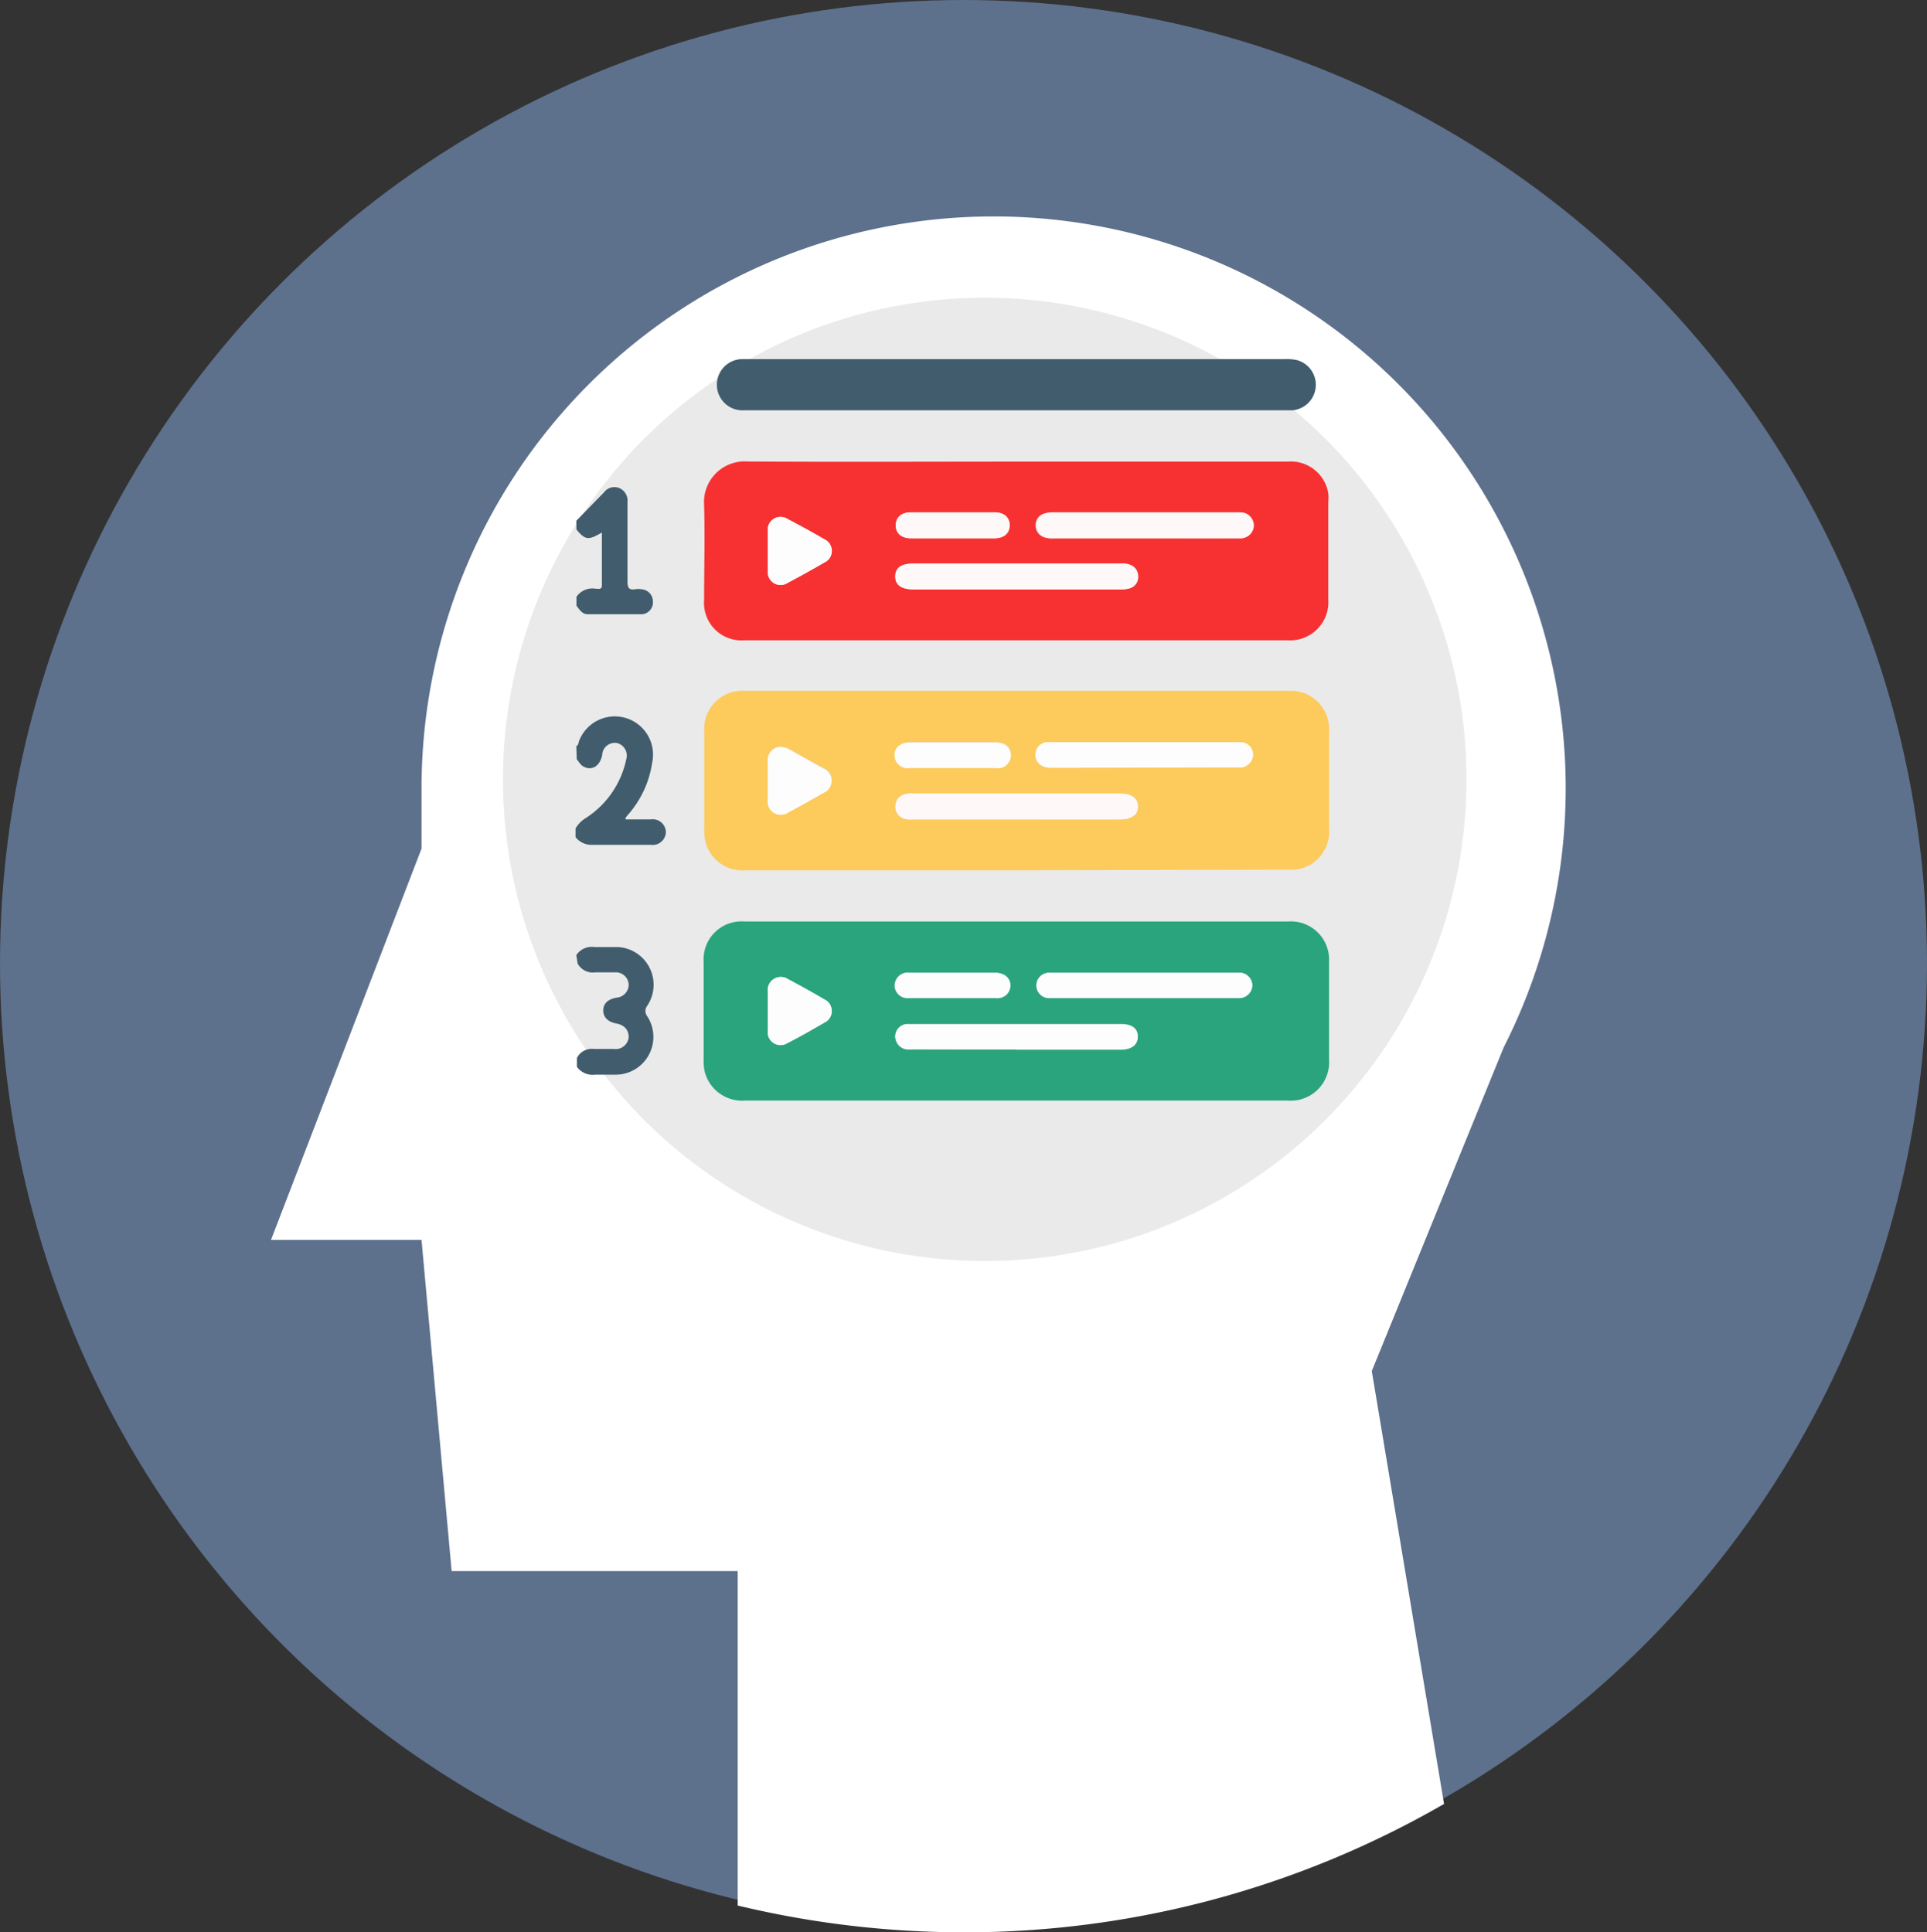
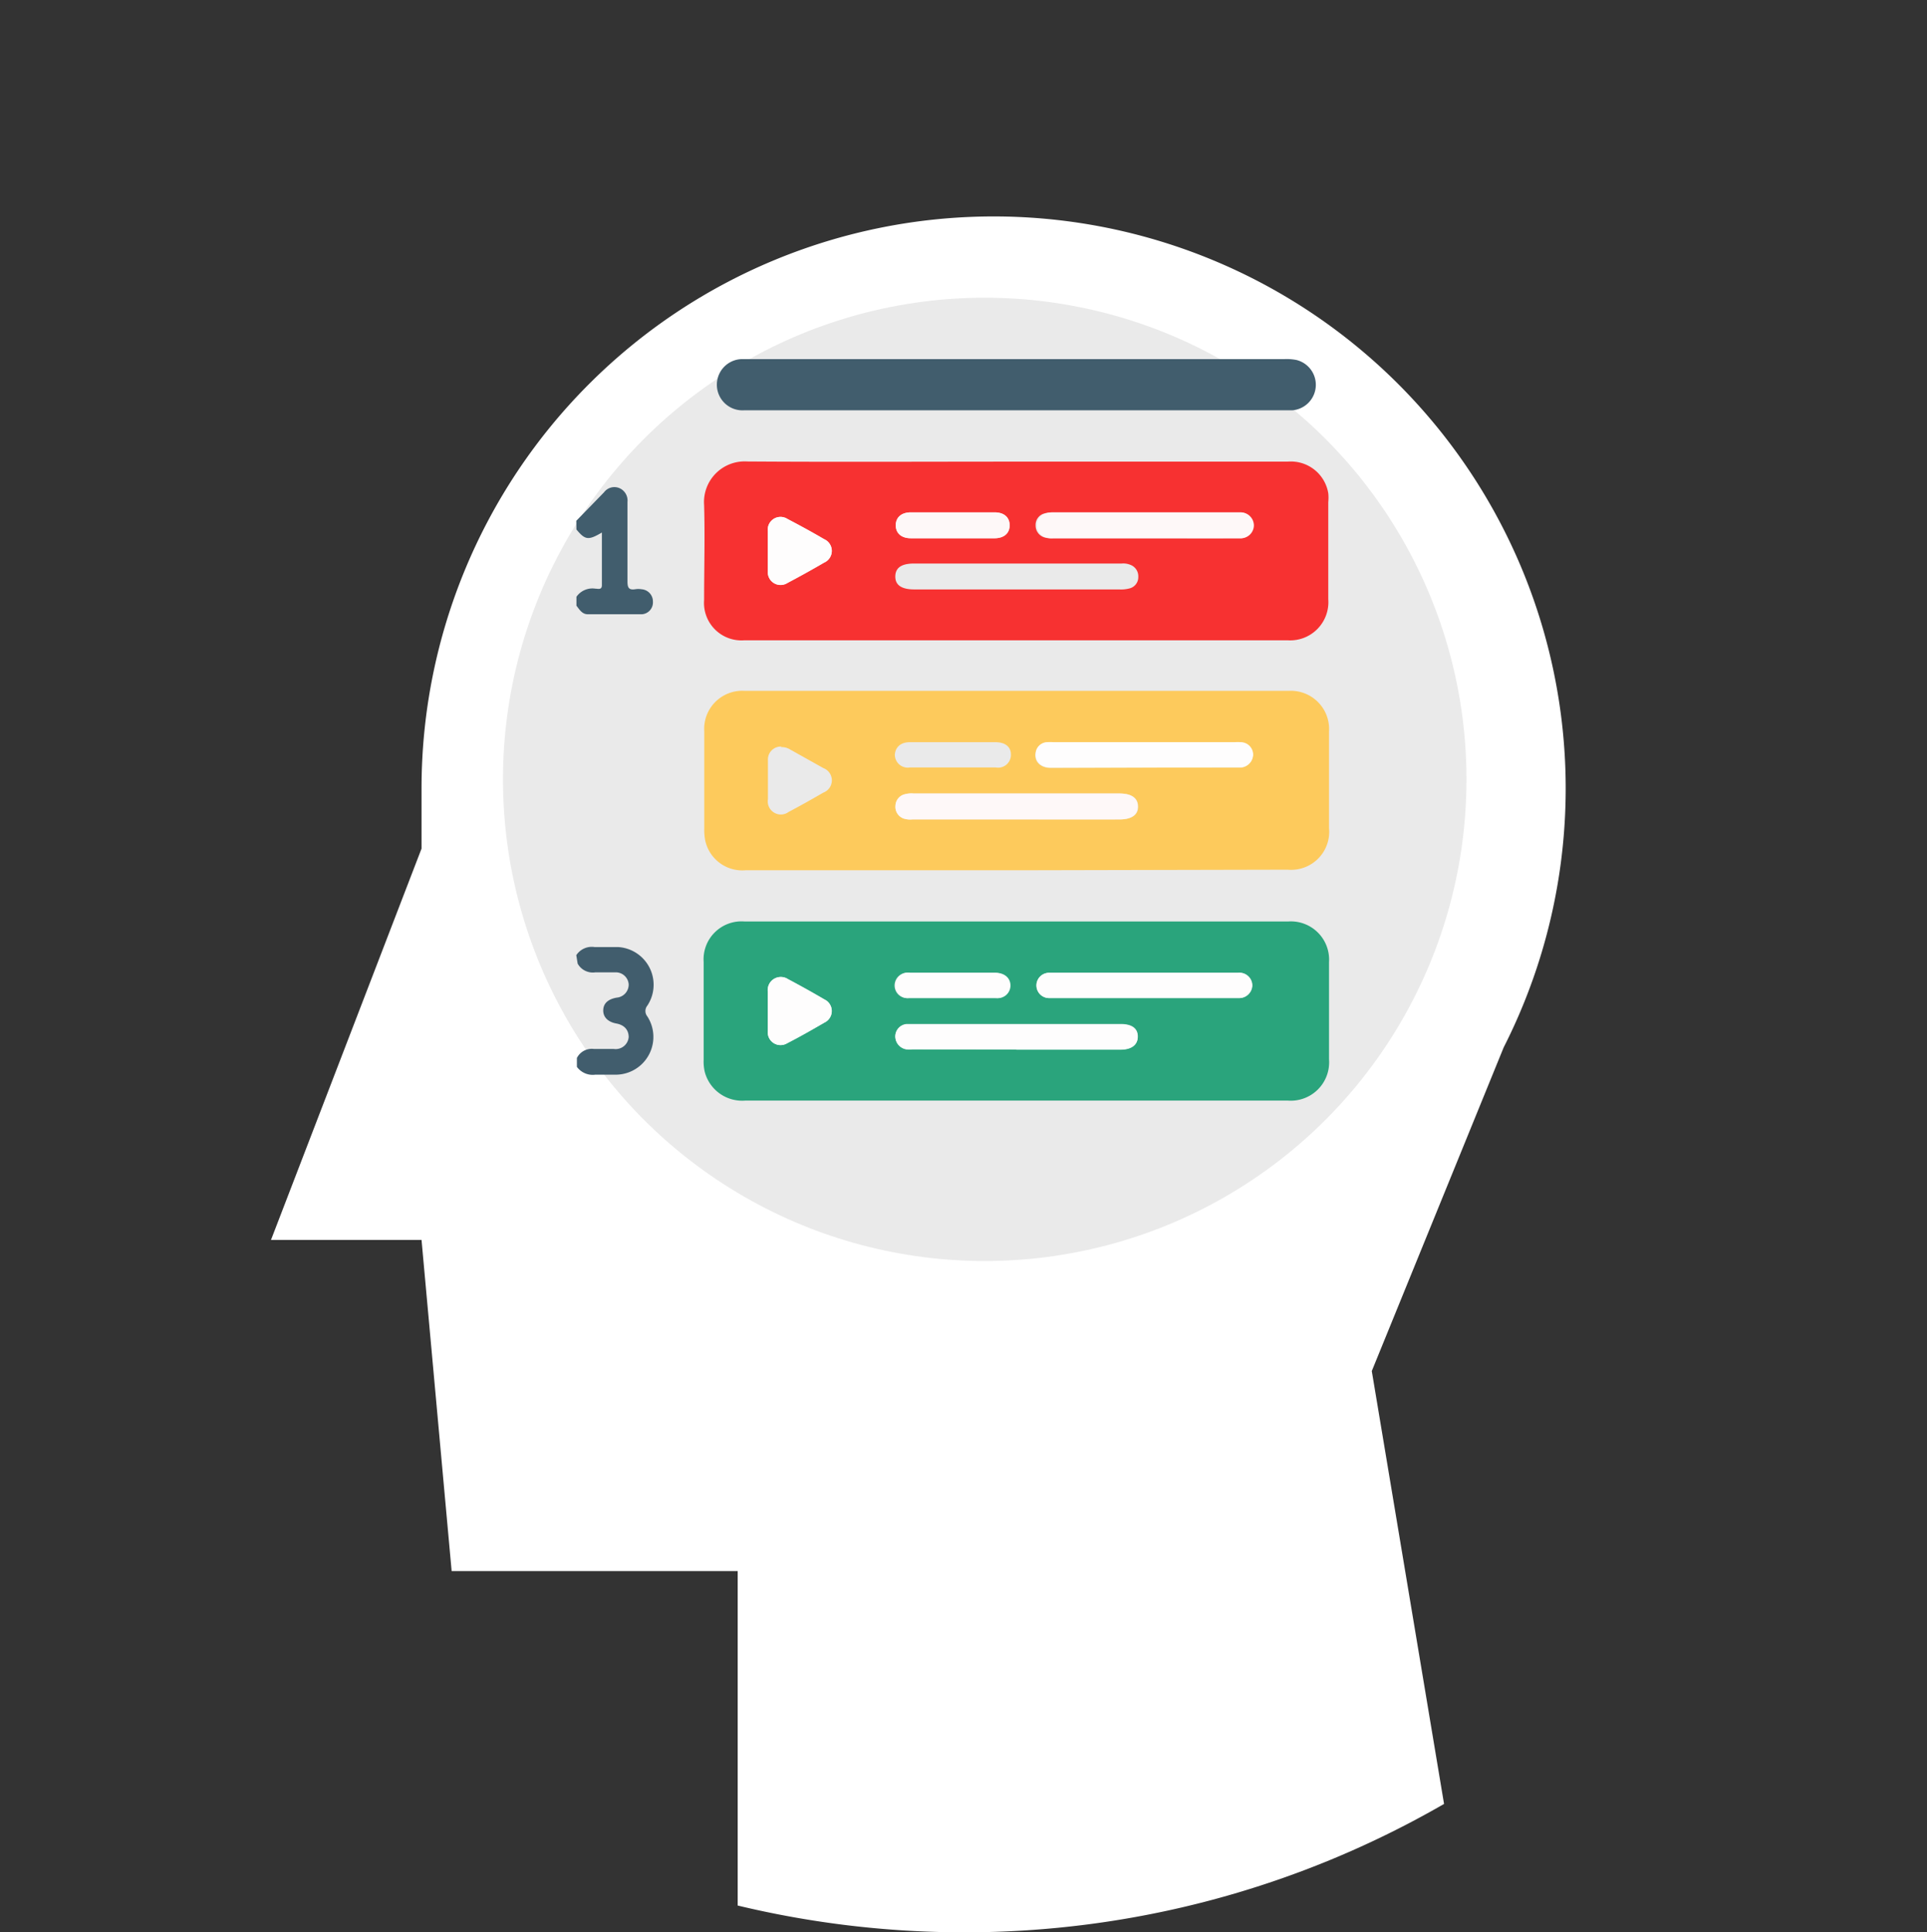
<svg xmlns="http://www.w3.org/2000/svg" viewBox="0 0 128 128.38">
  <rect x="0" y="0" width="128" height="128.38" fill="#333333" stroke="none" />
  <defs>
    <style>.cls-1{fill:#5d708c;}.cls-2{fill:#fff;}.cls-3{fill:#eaeaea;}.cls-4{fill:#415d6d;}.cls-5{fill:#2aa47c;}.cls-6{fill:#fdca5c;}.cls-7{fill:#f73131;}.cls-8{fill:#fefdfd;}.cls-9{fill:#fef8f8;}</style>
  </defs>
  <g id="Layer_2" data-name="Layer 2">
    <g id="Layer_1-2" data-name="Layer 1">
-       <circle class="cls-1" cx="64" cy="64" r="64" />
      <path class="cls-2" d="M66,14.38a38,38,0,0,0-38,38h0v4l-10,26H28l2,22H49V126.6a64.41,64.41,0,0,0,15,1.78,63.68,63.68,0,0,0,31.92-8.53l-4.8-28.76,8.76-21.5A38,38,0,0,0,66,14.38Z" />
      <circle class="cls-3" cx="65.41" cy="51.78" r="32" />
-       <path class="cls-4" d="M38.28,49.57c.15-.06.14-.22.18-.33a2.54,2.54,0,0,1,4.86,1.43,6.72,6.72,0,0,1-1.63,3.49,1.56,1.56,0,0,0-.14.19s0,0,0,.09h1.68a.87.87,0,0,1,1,.86.88.88,0,0,1-1,.83c-1.33,0-2.66,0-4,0a1.36,1.36,0,0,1-1-.51v-.58a2,2,0,0,1,.68-.69,6.14,6.14,0,0,0,2.69-3.91A.86.86,0,0,0,41,49.37a.84.84,0,0,0-1,.79c-.14.75-.72,1.09-1.27.75-.19-.11-.28-.31-.42-.46Z" />
      <path class="cls-4" d="M38.28,63.46a1.23,1.23,0,0,1,1.21-.54c.52,0,1,0,1.56,0A2.51,2.51,0,0,1,43,66.81a.57.57,0,0,0,0,.72,2.51,2.51,0,0,1-2.05,3.87c-.47,0-.94,0-1.41,0a1.3,1.3,0,0,1-1.22-.52v-.59a1.11,1.11,0,0,1,1.13-.6c.43,0,.87,0,1.31,0a.87.87,0,0,0,1-.79c0-.45-.27-.8-.82-.9s-.88-.42-.87-.88.32-.74.9-.84a.87.87,0,0,0,.79-.89.86.86,0,0,0-.89-.79c-.44,0-.88,0-1.32,0a1.15,1.15,0,0,1-1.18-.58Z" />
      <path class="cls-4" d="M38.28,34.6l1.84-1.89a.86.86,0,0,1,1-.29.9.9,0,0,1,.56.93c0,1.76,0,3.52,0,5.28,0,.4.08.58.5.52a1.29,1.29,0,0,1,.44,0,.81.81,0,0,1,.75.82.79.79,0,0,1-.72.84c-1.21,0-2.41,0-3.61,0-.37,0-.55-.31-.75-.57v-.59a1.29,1.29,0,0,1,1.26-.54c.17,0,.43.1.43-.23V35.38c-.9.53-1.11.5-1.69-.2Z" />
      <path class="cls-5" d="M67.52,73.12h-18a2.57,2.57,0,0,1-2.71-1.92,3,3,0,0,1-.07-.78q0-3.26,0-6.51a2.52,2.52,0,0,1,2.69-2.69H85.59a2.54,2.54,0,0,1,2.69,2.7v6.46a2.55,2.55,0,0,1-2.75,2.74Zm0-3.4h6.93c.72,0,1.13-.31,1.13-.86s-.4-.83-1.14-.83H60.23a.82.82,0,0,0-.76.81.87.87,0,0,0,.73.86,3.09,3.09,0,0,0,.43,0ZM76,64.63H69.68a.84.84,0,1,0,0,1.68h12.6a.87.87,0,0,0,.91-.82.85.85,0,0,0-.93-.86ZM51,67.15c0,.45,0,.91,0,1.36a.85.85,0,0,0,1.29.8c.84-.43,1.66-.9,2.47-1.37a.85.85,0,0,0,0-1.54c-.8-.47-1.61-.92-2.42-1.35a.87.87,0,0,0-1.34.83C51,66.3,51,66.72,51,67.15Zm12.3-2.52H60.42a.86.86,0,0,0-1,.83.84.84,0,0,0,.93.85h5.75a.84.84,0,0,0,.94-.83c0-.51-.37-.85-1-.85Z" />
      <path class="cls-6" d="M67.51,57.82h-18a2.52,2.52,0,0,1-2.67-2,3.6,3.6,0,0,1-.06-.73q0-3.26,0-6.5a2.53,2.53,0,0,1,2.7-2.69H85.59a2.54,2.54,0,0,1,2.69,2.7v6.41a2.53,2.53,0,0,1-2.75,2.77Zm0-3.38c2.29,0,4.58,0,6.87,0,.8,0,1.23-.3,1.22-.86s-.42-.86-1.23-.86H60.69a1.69,1.69,0,0,0-.63.06.81.81,0,0,0-.58.76.82.82,0,0,0,.54.84,1.44,1.44,0,0,0,.58.06ZM76,51h5.36c.36,0,.71,0,1.07,0a.87.87,0,0,0,.79-.85.83.83,0,0,0-.8-.82,3.23,3.23,0,0,0-.44,0H70a4,4,0,0,0-.49,0,.79.79,0,0,0-.72.69c-.11.56.31,1,1,1Zm-24.1-1.4a.86.86,0,0,0-.89.92q0,1.29,0,2.58a.87.87,0,0,0,1.38.84c.78-.41,1.54-.84,2.3-1.28a.87.87,0,0,0,0-1.63l-2.25-1.26A1,1,0,0,0,51.88,49.64Zm11.43-.29H60.44c-.6,0-.95.31-1,.81a.86.86,0,0,0,1,.87h5.71a.85.85,0,0,0,1-.86c0-.5-.36-.81-1-.82Z" />
      <path class="cls-7" d="M67.53,30.67h18a2.52,2.52,0,0,1,2.7,2.1,2.88,2.88,0,0,1,0,.59v6.45a2.54,2.54,0,0,1-2.71,2.73H49.45a2.49,2.49,0,0,1-2.68-2.68c0-2.11.06-4.21,0-6.31a2.7,2.7,0,0,1,2.86-2.89C55.58,30.7,61.55,30.67,67.53,30.67Zm0,6.77H60.71c-.83,0-1.23.28-1.24.85s.4.87,1.26.87c4.53,0,9.07,0,13.6,0A2.21,2.21,0,0,0,75,39.1a.77.77,0,0,0,.61-.78.81.81,0,0,0-.54-.8,1.24,1.24,0,0,0-.57-.08ZM76,35.76c2.1,0,4.2,0,6.3,0a.87.87,0,0,0,.94-.85.88.88,0,0,0-.88-.87H69.92a1.83,1.83,0,0,0-.57.08.78.78,0,0,0-.56.78.82.82,0,0,0,.54.79,1.45,1.45,0,0,0,.58.07ZM51,36.6c0,.46,0,.91,0,1.37a.85.85,0,0,0,1.31.76q1.23-.65,2.43-1.35a.85.85,0,0,0,0-1.56c-.8-.47-1.61-.91-2.43-1.34a.85.85,0,0,0-1.31.8C51,35.72,51,36.16,51,36.6Zm12.24-.84h2.83c.64,0,1-.33,1-.86s-.38-.86-1-.86H60.5c-.64,0-1,.34-1,.86s.39.86,1,.86Z" />
      <path class="cls-4" d="M67.53,27.26H49.42a1.7,1.7,0,1,1-.2-3.4H85.3a3.32,3.32,0,0,1,.83.06,1.7,1.7,0,0,1-.29,3.34H67.53Z" />
      <path class="cls-8" d="M67.51,69.72H60.63a3.09,3.09,0,0,1-.43,0,.87.87,0,0,1-.73-.86.82.82,0,0,1,.76-.81h14.2c.74,0,1.14.29,1.14.83s-.41.86-1.13.86H67.51Z" />
      <path class="cls-8" d="M76,64.63h6.24a.85.85,0,0,1,.93.86.87.87,0,0,1-.91.82H69.69a.84.84,0,1,1,0-1.68H76Z" />
      <path class="cls-8" d="M51,67.15c0-.43,0-.85,0-1.27a.87.87,0,0,1,1.34-.83c.81.43,1.62.88,2.42,1.35a.85.85,0,0,1,0,1.54c-.81.47-1.63.94-2.47,1.37a.85.85,0,0,1-1.29-.8C51,68.06,51,67.6,51,67.15Z" />
      <path class="cls-8" d="M63.29,64.63h2.83c.6,0,1,.34,1,.85a.84.84,0,0,1-.94.83H60.4a.84.84,0,0,1-.93-.85.86.86,0,0,1,1-.83Z" />
      <path class="cls-9" d="M67.48,54.44H60.6a1.44,1.44,0,0,1-.58-.06.82.82,0,0,1-.54-.84.81.81,0,0,1,.58-.76,1.69,1.69,0,0,1,.63-.06H74.34c.81,0,1.23.3,1.23.86s-.42.86-1.22.86C72.06,54.45,69.77,54.44,67.48,54.44Z" />
      <path class="cls-8" d="M76,51h-6.2c-.66,0-1.08-.43-1-1a.79.79,0,0,1,.72-.69,4,4,0,0,1,.49,0H82a3.23,3.23,0,0,1,.44,0,.83.83,0,0,1,.8.82.87.87,0,0,1-.79.85c-.36,0-.71,0-1.07,0Z" />
-       <path class="cls-8" d="M51.88,49.64a1,1,0,0,1,.53.17l2.25,1.26a.87.87,0,0,1,0,1.63c-.76.44-1.52.87-2.3,1.28A.87.87,0,0,1,51,53.14q0-1.29,0-2.58A.86.86,0,0,1,51.88,49.64Z" />
-       <path class="cls-8" d="M63.31,49.35h2.83c.59,0,.94.32,1,.82a.85.85,0,0,1-1,.86H60.42a.86.86,0,0,1-1-.87c0-.5.37-.8,1-.81Z" />
-       <path class="cls-9" d="M67.53,37.44h6.93a1.24,1.24,0,0,1,.57.08.81.81,0,0,1,.54.8.77.77,0,0,1-.61.78,2.21,2.21,0,0,1-.63.06c-4.53,0-9.07,0-13.6,0-.86,0-1.26-.28-1.26-.87s.41-.85,1.24-.85Z" />
      <path class="cls-9" d="M76,35.76h-6a1.45,1.45,0,0,1-.58-.07.82.82,0,0,1-.54-.79.78.78,0,0,1,.56-.78,1.83,1.83,0,0,1,.57-.08h12.4a.88.88,0,0,1,.88.87.87.87,0,0,1-.94.85C80.16,35.77,78.06,35.76,76,35.76Z" />
      <path class="cls-8" d="M51,36.6c0-.44,0-.88,0-1.32a.85.85,0,0,1,1.31-.8c.82.43,1.63.87,2.43,1.34a.85.85,0,0,1,0,1.56q-1.2.7-2.43,1.35A.85.85,0,0,1,51,38C51,37.51,51,37.06,51,36.6Z" />
      <path class="cls-9" d="M63.23,35.76H60.5c-.64,0-1-.33-1-.86s.39-.86,1-.86h5.56c.65,0,1,.34,1,.86s-.39.86-1,.86Z" />
    </g>
  </g>
</svg>